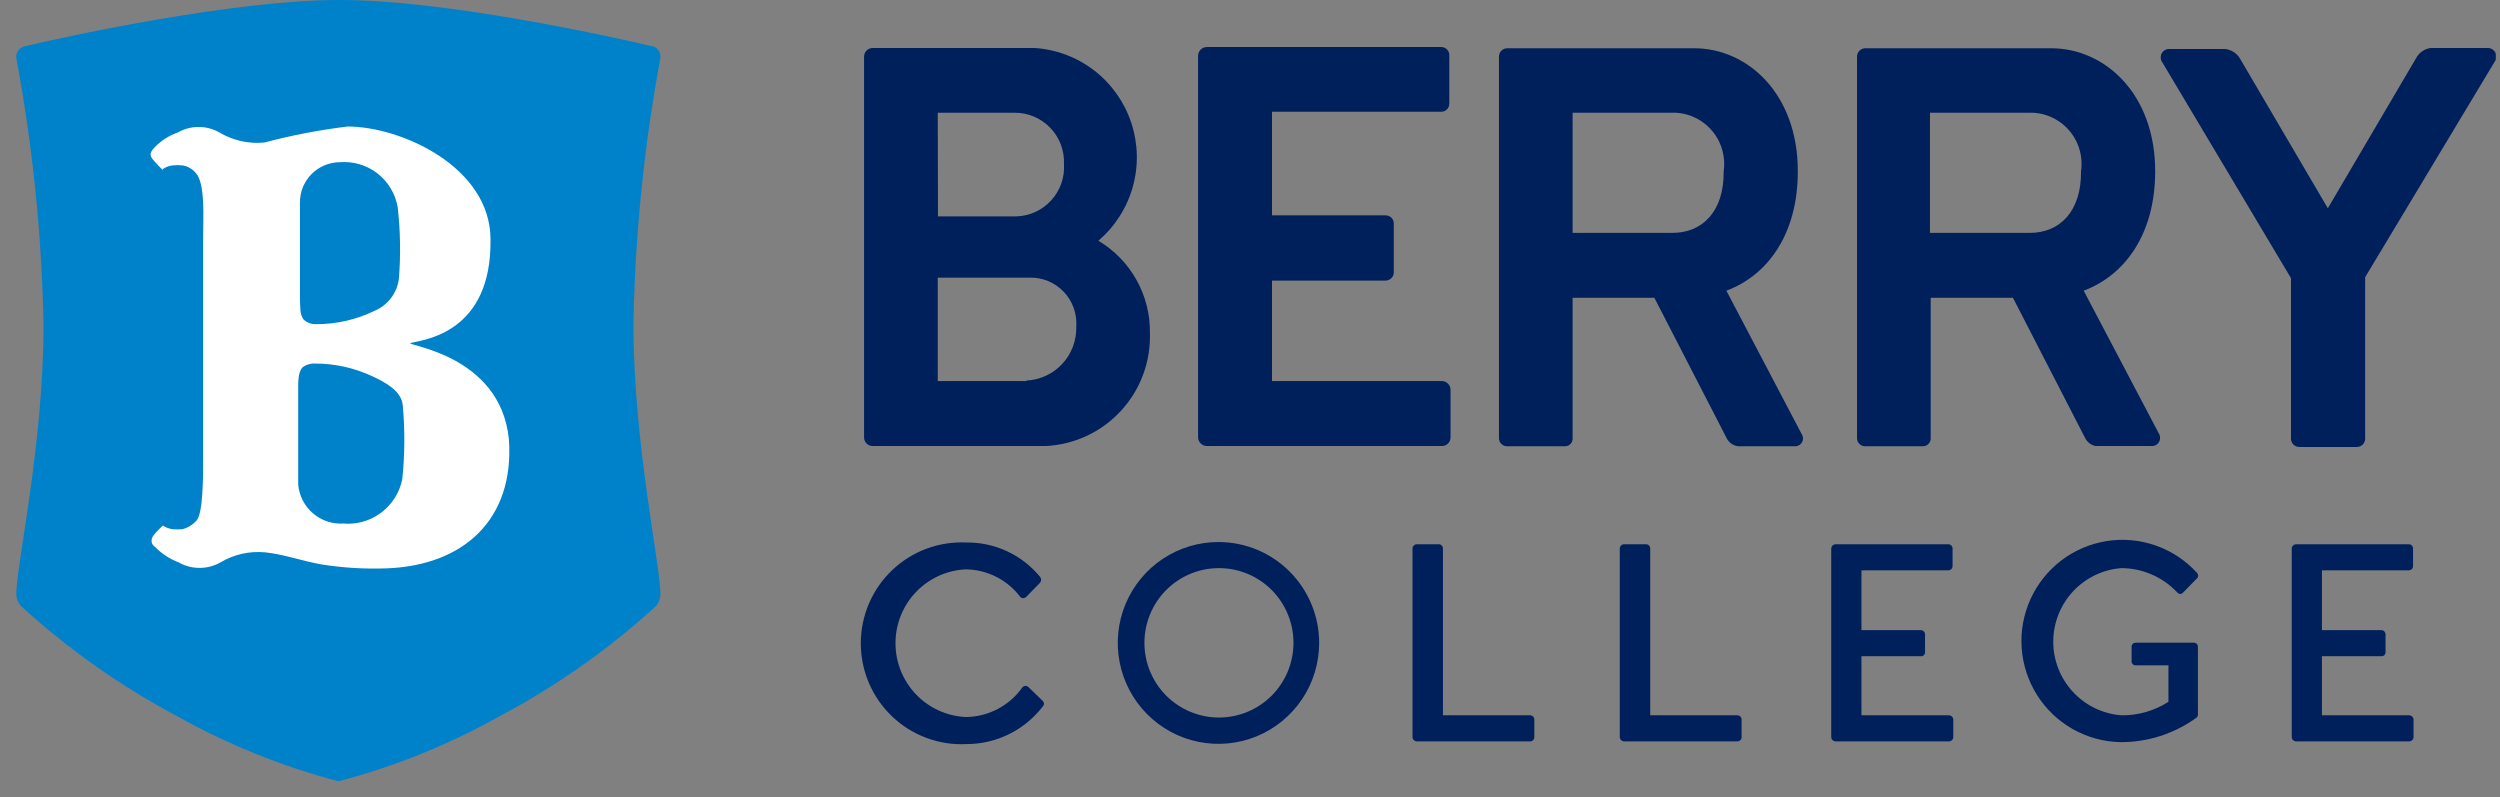
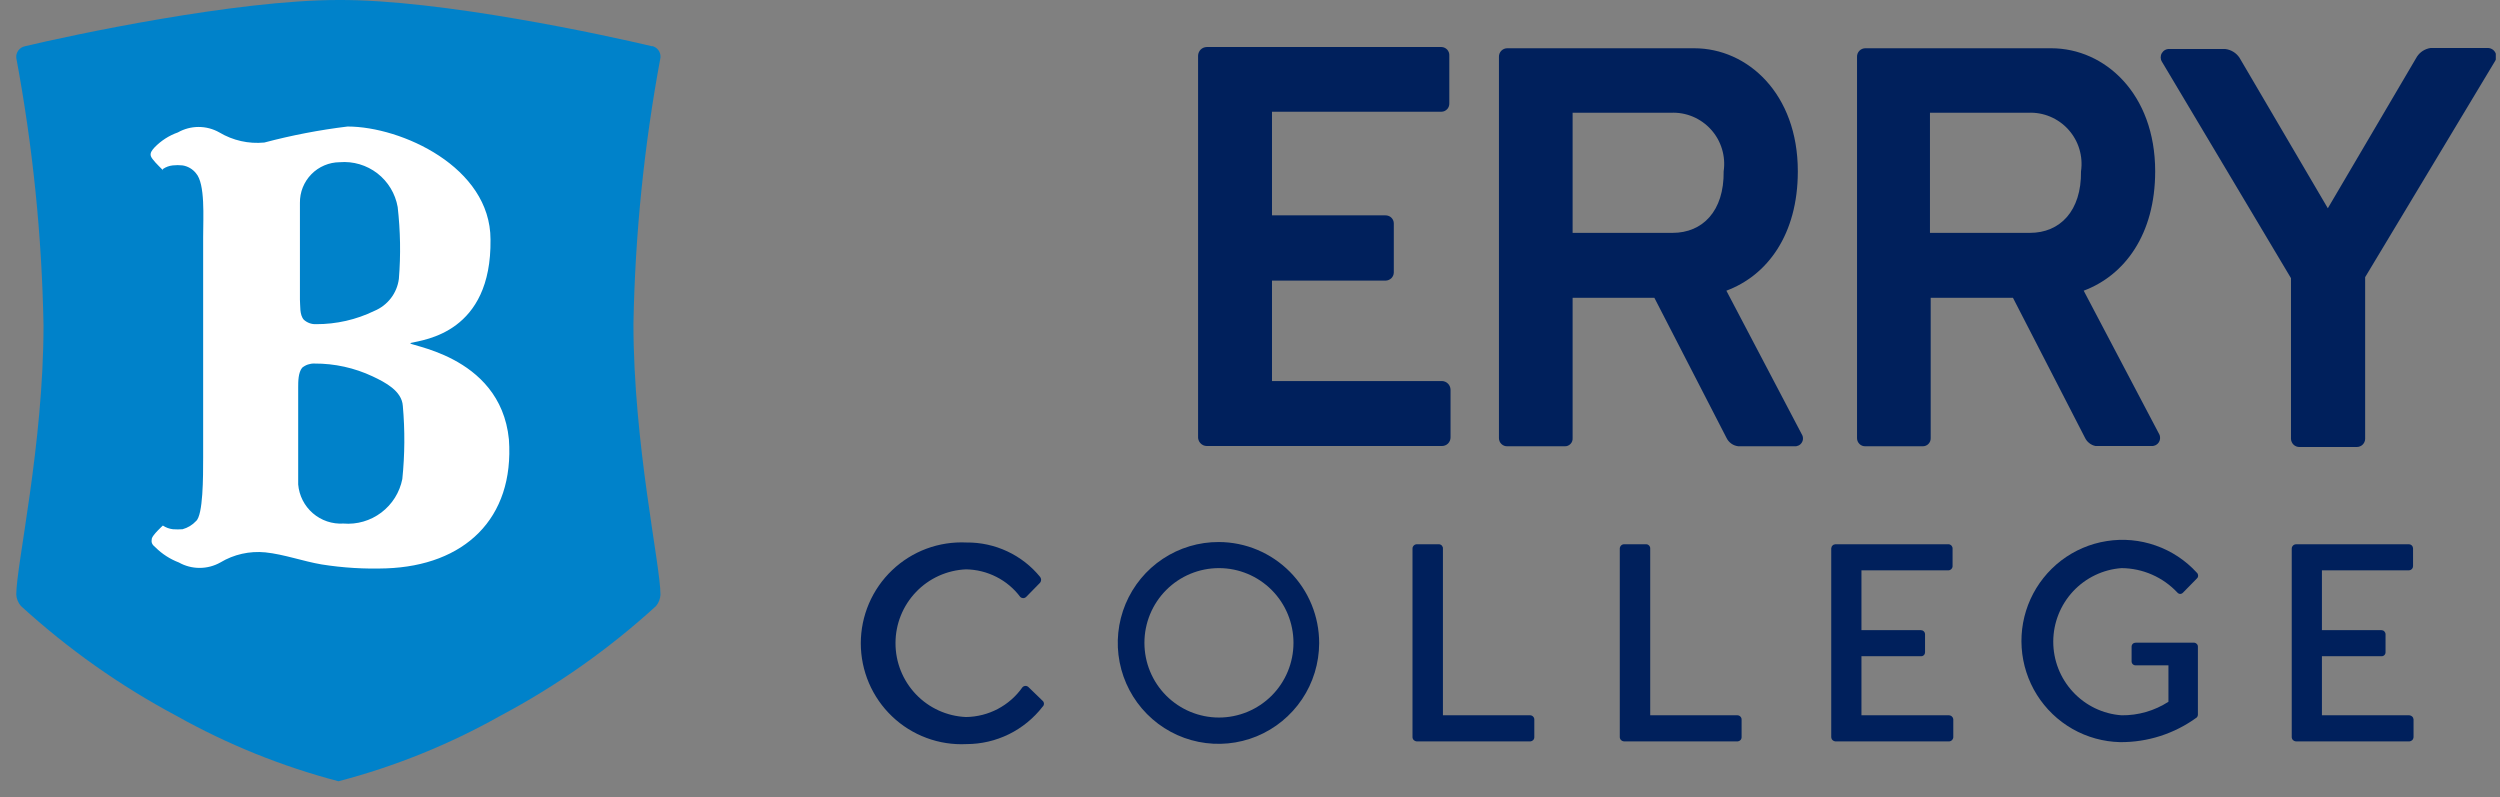
<svg xmlns="http://www.w3.org/2000/svg" width="69" height="22" viewBox="0 0 69 22" fill="none">
  <rect x="0" y="0" width="69" height="22" fill="#808080" stroke="none" />
  <g clip-path="url(#clip0_1121_1657)">
    <path d="M17.998 1.277C16.744 0.978 12.182 -0.014 9.342 1.61679e-05C6.502 1.61679e-05 1.933 0.978 0.686 1.277C0.614 1.292 0.55 1.333 0.507 1.392C0.463 1.45 0.442 1.523 0.449 1.597C0.904 4.033 1.156 6.503 1.201 8.981C1.201 12.269 0.449 15.592 0.449 16.414C0.457 16.529 0.502 16.639 0.578 16.726C1.876 17.912 3.317 18.93 4.868 19.756C6.277 20.546 7.781 21.153 9.342 21.563C10.902 21.154 12.403 20.547 13.809 19.756C15.363 18.931 16.807 17.913 18.107 16.726C18.18 16.638 18.223 16.528 18.229 16.414C18.229 15.592 17.483 12.249 17.483 8.941C17.528 6.474 17.777 4.015 18.229 1.59C18.236 1.518 18.216 1.445 18.174 1.387C18.131 1.328 18.069 1.287 17.998 1.27" fill="#0082CA" />
-     <path d="M8.312 10.198C8.312 10.198 8.312 10.13 8.387 10.116C8.399 10.108 8.408 10.097 8.414 10.083C8.42 10.07 8.422 10.056 8.421 10.041H8.319V10.11V10.178L8.312 10.198Z" fill="#0D2D6C" />
    <path d="M11.342 9.464C11.708 9.375 13.572 9.185 13.538 6.61C13.538 4.606 11.07 3.492 9.593 3.492C8.818 3.586 8.05 3.734 7.295 3.934C6.862 3.976 6.428 3.878 6.054 3.655C5.88 3.556 5.682 3.504 5.482 3.504C5.281 3.504 5.084 3.556 4.909 3.655C4.665 3.741 4.445 3.883 4.265 4.069C4.197 4.144 4.136 4.219 4.163 4.307C4.19 4.396 4.373 4.572 4.461 4.661C4.55 4.749 4.461 4.661 4.502 4.661C4.581 4.608 4.672 4.575 4.767 4.565C4.857 4.555 4.948 4.555 5.038 4.565C5.185 4.588 5.318 4.666 5.41 4.783C5.668 5.075 5.607 5.999 5.607 6.542V12.623C5.607 13.166 5.607 14.219 5.41 14.382C5.31 14.491 5.18 14.568 5.038 14.607C4.95 14.613 4.861 14.613 4.773 14.607C4.674 14.596 4.578 14.561 4.495 14.505C4.495 14.505 4.211 14.763 4.19 14.865C4.17 14.967 4.19 15.028 4.292 15.109C4.475 15.291 4.695 15.432 4.936 15.524C5.111 15.623 5.308 15.674 5.509 15.674C5.709 15.674 5.907 15.623 6.082 15.524C6.455 15.3 6.889 15.203 7.322 15.245C7.844 15.3 8.359 15.49 8.874 15.578C9.464 15.672 10.061 15.708 10.657 15.687C12.806 15.612 14.202 14.328 14.046 12.127C13.809 9.735 11.084 9.532 11.342 9.464ZM9.376 4.477C9.748 4.446 10.119 4.556 10.415 4.784C10.711 5.013 10.911 5.345 10.976 5.714C11.051 6.372 11.063 7.037 11.009 7.697C10.984 7.891 10.908 8.075 10.789 8.23C10.67 8.385 10.512 8.506 10.332 8.581C9.831 8.824 9.282 8.949 8.725 8.947C8.601 8.953 8.479 8.909 8.386 8.825C8.264 8.689 8.291 8.438 8.278 8.268C8.278 7.962 8.278 7.663 8.278 7.364C8.278 6.773 8.278 6.189 8.278 5.598C8.276 5.452 8.303 5.307 8.357 5.172C8.412 5.036 8.492 4.913 8.594 4.809C8.696 4.704 8.818 4.622 8.952 4.565C9.086 4.508 9.23 4.478 9.376 4.477ZM11.104 13.221C11.031 13.59 10.825 13.919 10.525 14.146C10.225 14.373 9.852 14.481 9.478 14.45C9.17 14.469 8.867 14.367 8.634 14.165C8.401 13.963 8.256 13.678 8.23 13.37C8.23 12.806 8.23 12.236 8.23 11.672C8.23 11.38 8.23 10.992 8.23 10.693C8.23 10.53 8.23 10.286 8.339 10.15C8.434 10.071 8.554 10.03 8.678 10.034C9.233 10.031 9.782 10.152 10.284 10.388C10.63 10.551 11.091 10.788 11.118 11.203C11.178 11.874 11.173 12.55 11.104 13.221Z" fill="white" />
    <path d="M28.39 18.968C28.379 18.956 28.366 18.947 28.351 18.941C28.337 18.934 28.321 18.931 28.305 18.931C28.289 18.931 28.273 18.934 28.259 18.941C28.244 18.947 28.231 18.956 28.22 18.968C28.044 19.219 27.81 19.424 27.539 19.567C27.268 19.71 26.967 19.786 26.661 19.79C26.137 19.767 25.642 19.543 25.28 19.163C24.917 18.783 24.715 18.277 24.716 17.752C24.715 17.226 24.917 16.721 25.28 16.341C25.642 15.961 26.137 15.737 26.661 15.714C26.952 15.718 27.238 15.789 27.498 15.921C27.758 16.052 27.984 16.242 28.159 16.475C28.181 16.496 28.21 16.508 28.241 16.508C28.271 16.508 28.3 16.496 28.322 16.475L28.708 16.081C28.725 16.058 28.735 16.031 28.735 16.003C28.735 15.974 28.725 15.947 28.708 15.924C28.462 15.623 28.152 15.381 27.8 15.217C27.448 15.052 27.063 14.969 26.675 14.973C26.299 14.955 25.923 15.013 25.57 15.144C25.217 15.276 24.894 15.478 24.622 15.738C24.349 15.998 24.132 16.311 23.983 16.658C23.835 17.005 23.758 17.378 23.758 17.755C23.758 18.133 23.835 18.506 23.983 18.853C24.132 19.2 24.349 19.513 24.622 19.773C24.894 20.033 25.217 20.235 25.57 20.366C25.923 20.498 26.299 20.556 26.675 20.537C27.08 20.537 27.48 20.444 27.845 20.265C28.209 20.086 28.527 19.826 28.776 19.505C28.788 19.494 28.797 19.482 28.803 19.468C28.809 19.454 28.813 19.439 28.813 19.423C28.813 19.408 28.809 19.392 28.803 19.378C28.797 19.364 28.788 19.352 28.776 19.342L28.39 18.968Z" fill="#00205C" />
    <path d="M33.643 14.96C33.093 14.957 32.555 15.118 32.096 15.422C31.637 15.726 31.279 16.16 31.066 16.668C30.854 17.177 30.796 17.737 30.902 18.278C31.007 18.819 31.27 19.316 31.657 19.707C32.045 20.099 32.539 20.366 33.078 20.475C33.617 20.584 34.176 20.531 34.685 20.322C35.194 20.112 35.629 19.756 35.936 19.299C36.243 18.842 36.407 18.303 36.409 17.752C36.41 17.014 36.12 16.306 35.602 15.783C35.083 15.259 34.379 14.963 33.643 14.96ZM33.643 19.804C33.097 19.804 32.574 19.586 32.188 19.2C31.802 18.813 31.586 18.289 31.586 17.742C31.586 17.195 31.802 16.671 32.188 16.284C32.574 15.897 33.097 15.68 33.643 15.68C34.189 15.68 34.712 15.897 35.098 16.284C35.484 16.671 35.7 17.195 35.7 17.742C35.7 18.289 35.484 18.813 35.098 19.2C34.712 19.586 34.189 19.804 33.643 19.804Z" fill="#00205C" />
    <path d="M42.238 19.742H39.825V15.143C39.826 15.128 39.824 15.113 39.819 15.098C39.814 15.084 39.806 15.071 39.796 15.059C39.786 15.048 39.774 15.039 39.76 15.032C39.747 15.026 39.732 15.022 39.717 15.021H39.1C39.069 15.023 39.039 15.036 39.018 15.059C38.996 15.082 38.984 15.112 38.985 15.143V20.347C38.986 20.377 38.999 20.406 39.02 20.427C39.041 20.448 39.07 20.461 39.1 20.463H42.238C42.268 20.461 42.295 20.448 42.315 20.427C42.336 20.405 42.347 20.377 42.347 20.347V19.858C42.347 19.828 42.336 19.8 42.315 19.779C42.295 19.757 42.268 19.744 42.238 19.742Z" fill="#00205C" />
    <path d="M47.959 19.742H45.546V15.143C45.547 15.128 45.545 15.113 45.54 15.098C45.535 15.084 45.527 15.071 45.517 15.059C45.507 15.048 45.495 15.039 45.481 15.032C45.468 15.026 45.453 15.022 45.438 15.021H44.821C44.79 15.023 44.76 15.036 44.739 15.059C44.718 15.082 44.706 15.112 44.706 15.143V20.347C44.707 20.377 44.72 20.406 44.741 20.427C44.763 20.448 44.791 20.461 44.821 20.463H47.959C47.989 20.461 48.016 20.448 48.036 20.427C48.057 20.405 48.068 20.377 48.068 20.347V19.858C48.068 19.828 48.057 19.8 48.036 19.779C48.016 19.757 47.989 19.744 47.959 19.742Z" fill="#00205C" />
    <path d="M53.789 19.742H51.376V18.112H53.016C53.031 18.113 53.046 18.111 53.06 18.106C53.074 18.101 53.086 18.093 53.097 18.083C53.108 18.073 53.117 18.06 53.123 18.047C53.128 18.033 53.131 18.018 53.131 18.003V17.501C53.13 17.471 53.117 17.444 53.095 17.423C53.074 17.403 53.045 17.392 53.016 17.392H51.376V15.741H53.782C53.812 15.739 53.839 15.726 53.859 15.705C53.879 15.683 53.891 15.655 53.891 15.626V15.136C53.891 15.107 53.879 15.079 53.859 15.057C53.839 15.036 53.812 15.023 53.782 15.021H50.657C50.627 15.023 50.599 15.035 50.578 15.056C50.556 15.078 50.544 15.106 50.542 15.136V20.347C50.544 20.377 50.556 20.406 50.578 20.427C50.599 20.448 50.627 20.461 50.657 20.463H53.789C53.82 20.463 53.85 20.451 53.873 20.429C53.895 20.408 53.909 20.378 53.911 20.347V19.858C53.909 19.827 53.895 19.797 53.873 19.776C53.85 19.754 53.82 19.742 53.789 19.742Z" fill="#00205C" />
    <path d="M58.554 15.68C58.844 15.682 59.131 15.743 59.397 15.86C59.663 15.977 59.902 16.147 60.1 16.359C60.109 16.369 60.121 16.378 60.134 16.383C60.146 16.389 60.16 16.392 60.174 16.392C60.188 16.392 60.202 16.389 60.215 16.383C60.228 16.378 60.239 16.369 60.249 16.359L60.635 15.965C60.646 15.955 60.654 15.943 60.66 15.93C60.665 15.916 60.668 15.902 60.668 15.887C60.668 15.873 60.665 15.858 60.66 15.845C60.654 15.831 60.646 15.819 60.635 15.809C60.325 15.468 59.934 15.209 59.499 15.057C59.065 14.904 58.599 14.861 58.144 14.934C57.688 15.005 57.258 15.19 56.891 15.469C56.525 15.749 56.233 16.115 56.042 16.535C55.851 16.956 55.767 17.417 55.798 17.878C55.829 18.338 55.973 18.785 56.218 19.176C56.463 19.567 56.801 19.891 57.201 20.119C57.602 20.347 58.053 20.472 58.514 20.483C59.273 20.489 60.014 20.251 60.628 19.804C60.65 19.782 60.662 19.753 60.662 19.722V17.847C60.662 17.818 60.651 17.791 60.63 17.77C60.61 17.75 60.583 17.738 60.554 17.738H58.947C58.932 17.738 58.918 17.74 58.904 17.745C58.89 17.75 58.877 17.758 58.866 17.768C58.855 17.778 58.847 17.79 58.841 17.804C58.835 17.817 58.832 17.832 58.832 17.847V18.255C58.832 18.27 58.835 18.284 58.841 18.298C58.847 18.312 58.855 18.324 58.866 18.334C58.877 18.344 58.89 18.352 58.904 18.357C58.918 18.362 58.932 18.364 58.947 18.363H59.849V19.369C59.463 19.618 59.013 19.748 58.554 19.742C58.041 19.705 57.561 19.473 57.212 19.095C56.862 18.717 56.668 18.22 56.67 17.704C56.672 17.191 56.867 16.698 57.216 16.322C57.566 15.947 58.043 15.717 58.554 15.68Z" fill="#00205C" />
    <path d="M66.499 19.742H64.085V18.112H65.726C65.741 18.113 65.755 18.111 65.769 18.106C65.783 18.101 65.796 18.093 65.807 18.083C65.818 18.073 65.826 18.06 65.832 18.047C65.838 18.033 65.841 18.018 65.841 18.003V17.501C65.839 17.471 65.826 17.444 65.805 17.423C65.784 17.403 65.755 17.392 65.726 17.392H64.085V15.741H66.492C66.521 15.739 66.549 15.726 66.569 15.705C66.589 15.683 66.6 15.655 66.6 15.626V15.136C66.6 15.107 66.589 15.079 66.569 15.057C66.549 15.036 66.521 15.023 66.492 15.021H63.367C63.337 15.023 63.309 15.035 63.287 15.056C63.266 15.078 63.253 15.106 63.252 15.136V20.347C63.253 20.377 63.266 20.406 63.287 20.427C63.309 20.448 63.337 20.461 63.367 20.463H66.499C66.529 20.461 66.557 20.448 66.578 20.427C66.6 20.406 66.612 20.377 66.614 20.347V19.858C66.612 19.828 66.6 19.799 66.578 19.778C66.557 19.757 66.529 19.744 66.499 19.742Z" fill="#00205C" />
-     <path d="M31.738 9.185C31.744 8.674 31.616 8.17 31.366 7.724C31.116 7.278 30.754 6.905 30.315 6.644C30.772 6.254 31.103 5.737 31.265 5.157C31.427 4.578 31.413 3.963 31.224 3.392C31.036 2.821 30.681 2.319 30.207 1.951C29.732 1.582 29.158 1.364 28.559 1.325H24.085C24.022 1.325 23.962 1.35 23.918 1.394C23.873 1.439 23.848 1.499 23.848 1.563V12.072C23.848 12.136 23.873 12.196 23.918 12.241C23.962 12.285 24.022 12.31 24.085 12.31H28.871C29.662 12.27 30.406 11.919 30.942 11.335C31.478 10.751 31.764 9.979 31.738 9.185ZM25.882 3.112H28.01C28.193 3.111 28.374 3.148 28.542 3.22C28.71 3.292 28.862 3.397 28.988 3.529C29.115 3.66 29.214 3.817 29.279 3.988C29.343 4.159 29.373 4.342 29.366 4.525C29.378 4.707 29.353 4.89 29.293 5.062C29.232 5.235 29.138 5.393 29.015 5.528C28.892 5.663 28.744 5.772 28.578 5.849C28.412 5.925 28.233 5.967 28.051 5.972H25.888L25.882 3.112ZM28.329 10.517H25.882V7.663H28.403C28.581 7.657 28.757 7.688 28.922 7.755C29.086 7.822 29.234 7.923 29.357 8.051C29.48 8.179 29.574 8.332 29.634 8.499C29.694 8.667 29.718 8.845 29.705 9.022C29.714 9.4 29.575 9.767 29.318 10.044C29.061 10.32 28.706 10.485 28.329 10.503V10.517Z" fill="#00205C" />
    <path d="M33.304 12.31H39.798C39.861 12.31 39.921 12.285 39.966 12.241C40.01 12.196 40.035 12.136 40.035 12.072V10.754C40.033 10.692 40.008 10.632 39.964 10.588C39.92 10.544 39.86 10.518 39.798 10.517H35.107V7.745H38.239C38.299 7.745 38.356 7.721 38.4 7.68C38.443 7.638 38.468 7.581 38.469 7.521V6.162C38.468 6.132 38.462 6.103 38.45 6.077C38.438 6.05 38.42 6.026 38.399 6.005C38.378 5.985 38.352 5.969 38.325 5.959C38.298 5.948 38.268 5.944 38.239 5.944H35.107V3.084H39.784C39.814 3.083 39.843 3.077 39.87 3.065C39.896 3.053 39.92 3.035 39.941 3.014C39.961 2.992 39.977 2.967 39.987 2.94C39.997 2.912 40.002 2.883 40.001 2.853V1.535C40.003 1.505 39.999 1.475 39.989 1.447C39.979 1.419 39.963 1.393 39.943 1.37C39.923 1.348 39.898 1.33 39.871 1.318C39.844 1.305 39.814 1.298 39.784 1.298H33.304C33.242 1.299 33.182 1.325 33.138 1.369C33.094 1.413 33.069 1.473 33.067 1.535V12.045C33.064 12.079 33.068 12.112 33.079 12.143C33.089 12.175 33.106 12.204 33.129 12.229C33.151 12.254 33.178 12.274 33.208 12.288C33.238 12.302 33.271 12.309 33.304 12.31Z" fill="#00205C" />
    <path d="M47.648 8.023C48.779 7.602 49.62 6.474 49.62 4.728C49.62 2.582 48.23 1.332 46.76 1.332H41.608C41.576 1.331 41.545 1.336 41.516 1.348C41.487 1.359 41.46 1.377 41.438 1.399C41.416 1.421 41.398 1.448 41.387 1.477C41.375 1.507 41.37 1.538 41.371 1.569V12.093C41.37 12.123 41.377 12.154 41.389 12.182C41.401 12.21 41.419 12.235 41.441 12.256C41.463 12.277 41.489 12.294 41.518 12.304C41.547 12.314 41.577 12.319 41.608 12.317H43.187C43.217 12.318 43.246 12.313 43.273 12.302C43.3 12.291 43.325 12.274 43.345 12.253C43.366 12.232 43.382 12.207 43.392 12.179C43.402 12.152 43.406 12.122 43.404 12.093V8.22H45.661L47.648 12.079C47.678 12.144 47.724 12.2 47.782 12.242C47.84 12.284 47.908 12.31 47.98 12.317H49.525C49.566 12.321 49.606 12.313 49.642 12.295C49.679 12.277 49.709 12.249 49.73 12.214C49.752 12.179 49.763 12.139 49.762 12.099C49.762 12.058 49.75 12.018 49.728 11.984L47.648 8.023ZM46.163 6.427H43.404V3.112H46.116C46.323 3.102 46.53 3.139 46.722 3.219C46.913 3.3 47.085 3.421 47.224 3.576C47.364 3.73 47.467 3.914 47.527 4.113C47.587 4.312 47.603 4.522 47.573 4.728C47.587 5.829 46.99 6.427 46.163 6.427Z" fill="#00205C" />
    <path d="M57.836 12.31H59.388C59.428 12.312 59.467 12.302 59.502 12.284C59.536 12.265 59.566 12.237 59.587 12.203C59.607 12.169 59.618 12.131 59.619 12.091C59.62 12.051 59.611 12.012 59.591 11.977L57.51 8.023C58.636 7.602 59.483 6.474 59.483 4.728C59.483 2.582 58.087 1.332 56.615 1.332H51.491C51.459 1.331 51.428 1.336 51.399 1.348C51.37 1.359 51.343 1.377 51.321 1.399C51.299 1.421 51.282 1.448 51.27 1.477C51.258 1.507 51.253 1.538 51.254 1.569V12.093C51.254 12.123 51.26 12.154 51.272 12.182C51.284 12.21 51.302 12.235 51.324 12.256C51.346 12.277 51.373 12.294 51.401 12.304C51.43 12.314 51.461 12.319 51.491 12.317H53.07C53.099 12.317 53.128 12.311 53.155 12.3C53.182 12.289 53.206 12.272 53.226 12.251C53.246 12.23 53.262 12.205 53.273 12.178C53.283 12.151 53.288 12.122 53.287 12.093V8.22H55.558L57.544 12.079C57.571 12.138 57.612 12.189 57.663 12.229C57.713 12.27 57.773 12.297 57.836 12.31ZM56.026 6.427H53.267V3.112H55.978C56.186 3.102 56.393 3.139 56.584 3.219C56.776 3.3 56.948 3.421 57.087 3.576C57.226 3.73 57.33 3.914 57.39 4.113C57.45 4.312 57.466 4.522 57.436 4.728C57.449 5.829 56.853 6.427 56.026 6.427Z" fill="#00205C" />
    <path d="M68.647 1.325H67.082C67.006 1.336 66.934 1.364 66.87 1.404C66.806 1.445 66.751 1.499 66.709 1.563L64.248 5.748L61.808 1.59C61.763 1.524 61.705 1.469 61.637 1.428C61.569 1.387 61.493 1.361 61.415 1.352H59.869C59.828 1.351 59.788 1.361 59.753 1.381C59.717 1.401 59.688 1.431 59.667 1.466C59.646 1.501 59.635 1.541 59.635 1.582C59.635 1.623 59.645 1.663 59.666 1.698L63.231 7.677V12.113C63.232 12.143 63.239 12.173 63.252 12.201C63.264 12.229 63.282 12.254 63.304 12.275C63.326 12.295 63.352 12.312 63.38 12.322C63.408 12.333 63.438 12.338 63.469 12.337H65.048C65.108 12.337 65.166 12.314 65.209 12.272C65.252 12.23 65.277 12.173 65.278 12.113V7.65L68.864 1.685C68.887 1.648 68.898 1.605 68.898 1.562C68.898 1.519 68.886 1.476 68.864 1.439C68.842 1.402 68.81 1.372 68.772 1.352C68.734 1.332 68.691 1.322 68.647 1.325Z" fill="#00205C" />
  </g>
  <defs>
    <clipPath id="clip0_1121_1657">
      <rect width="68.463" height="21.563" fill="white" transform="translate(0.421)" />
    </clipPath>
  </defs>
</svg>